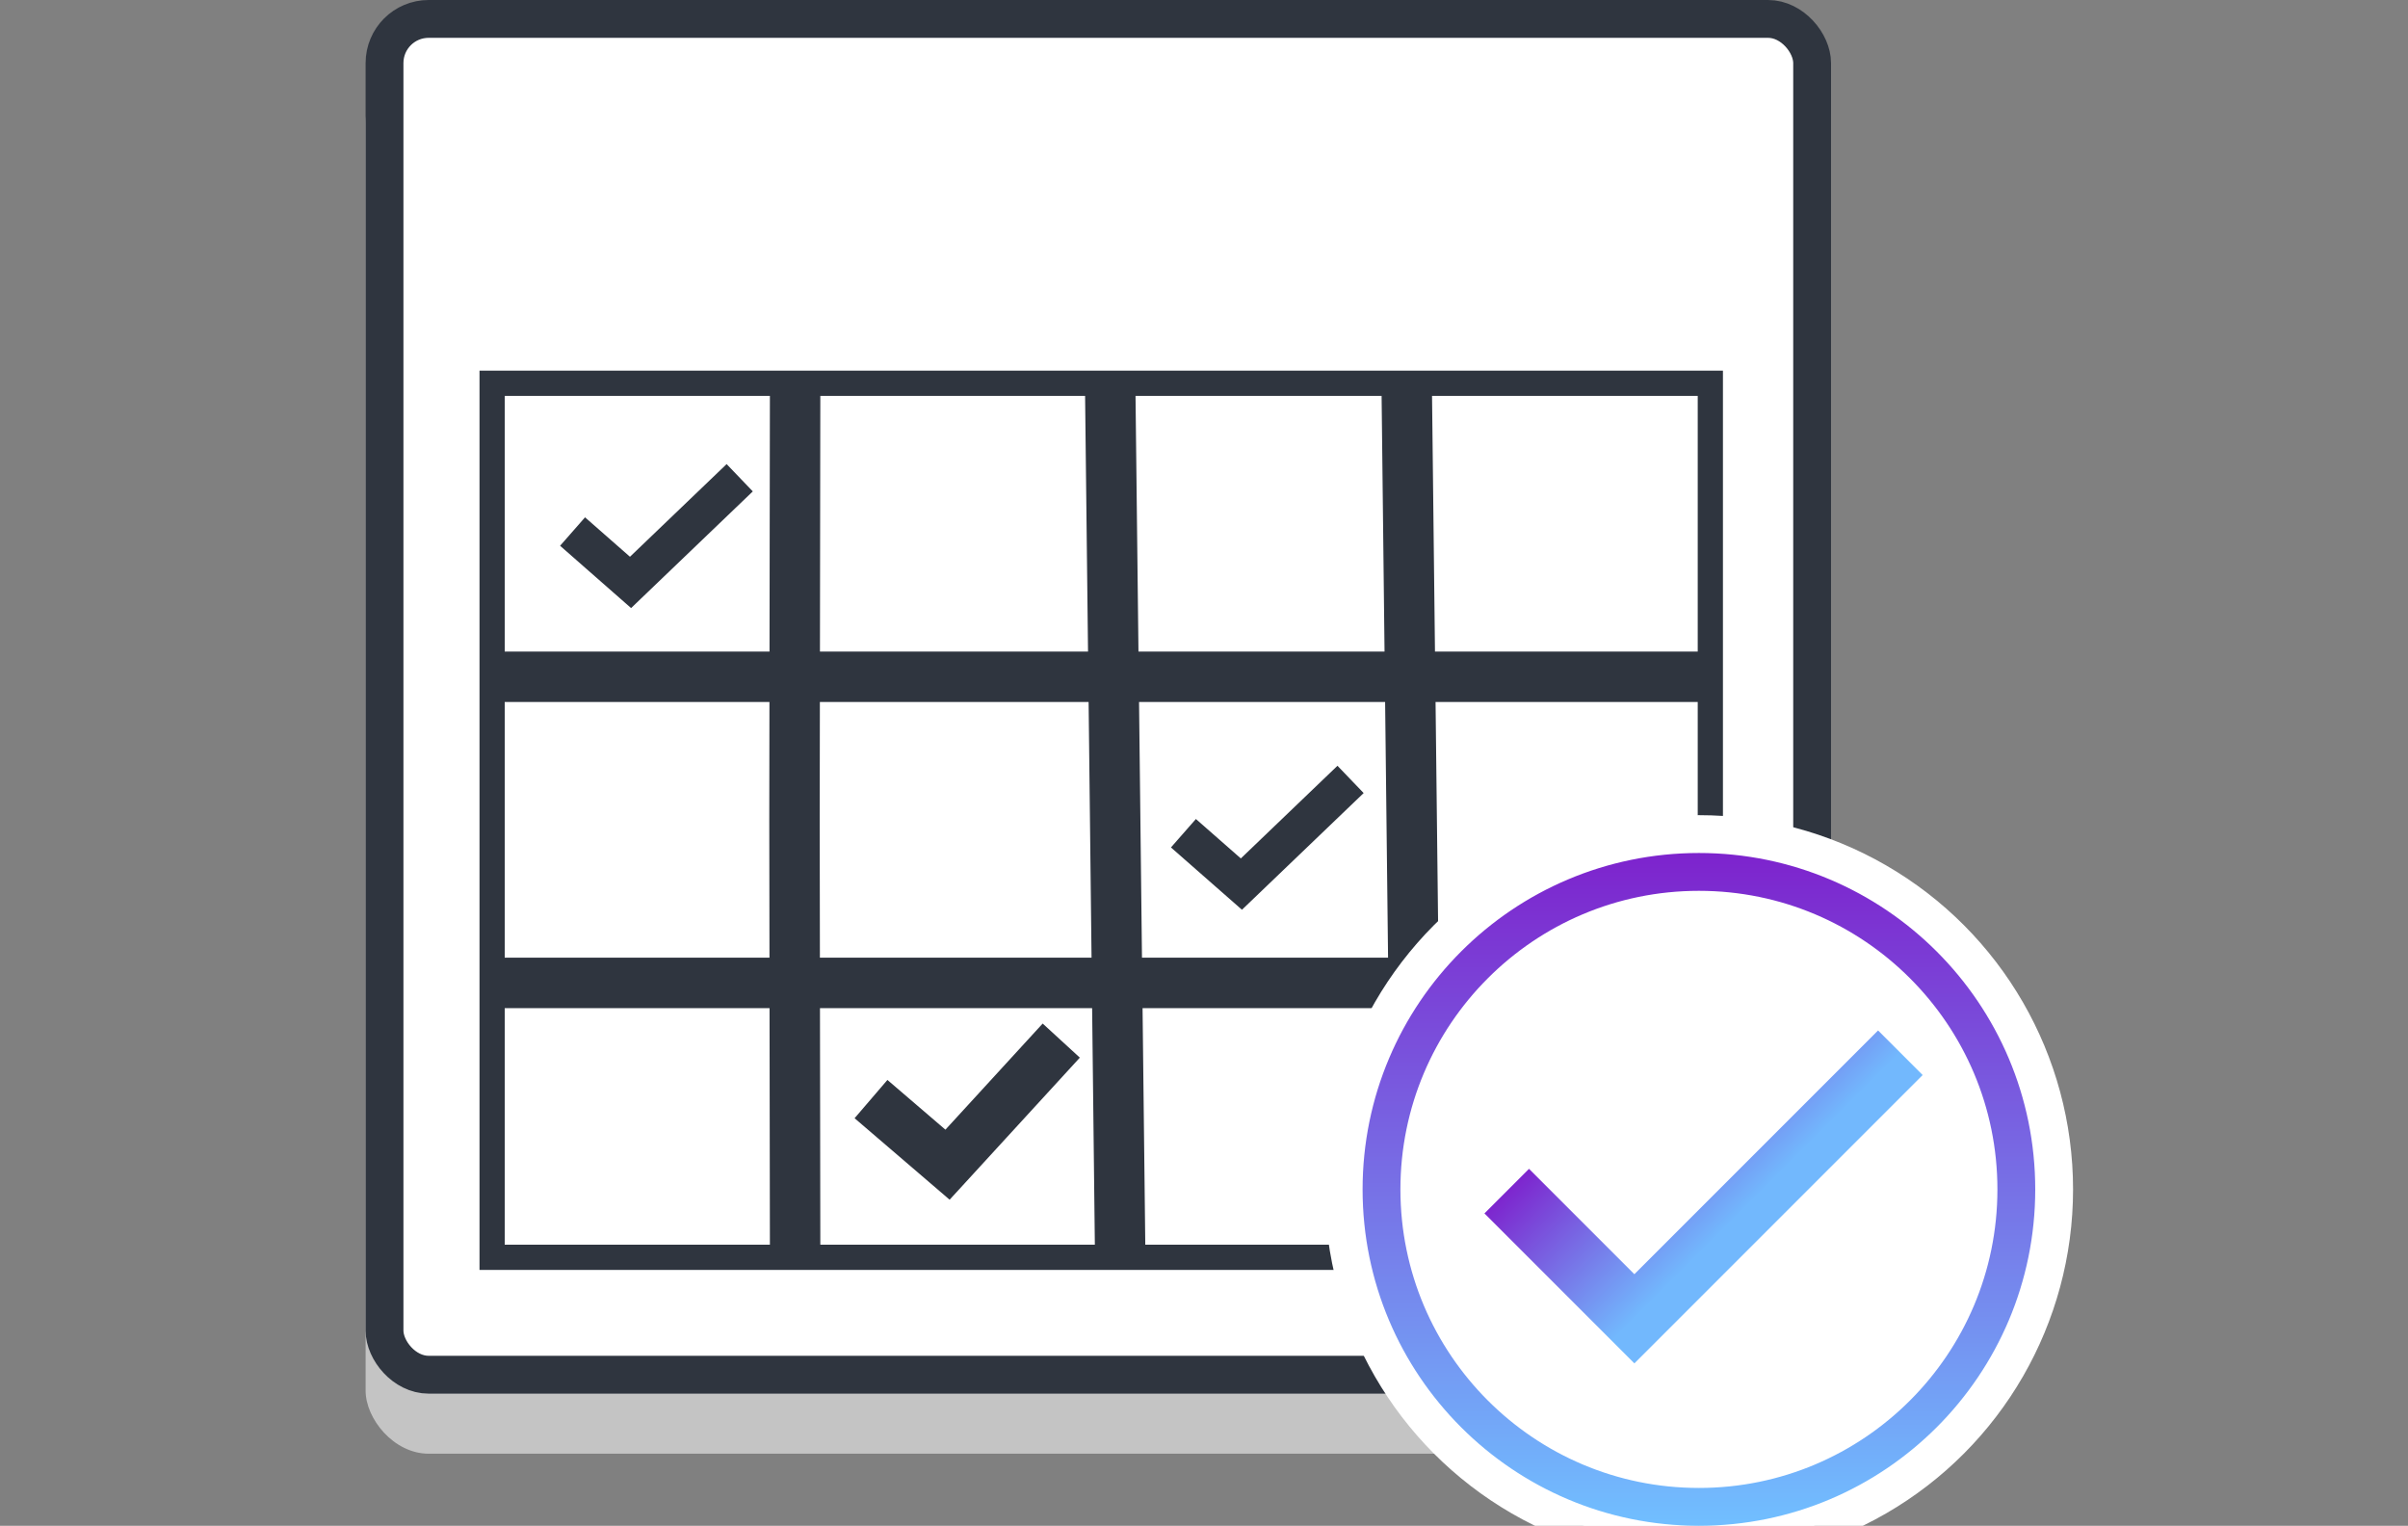
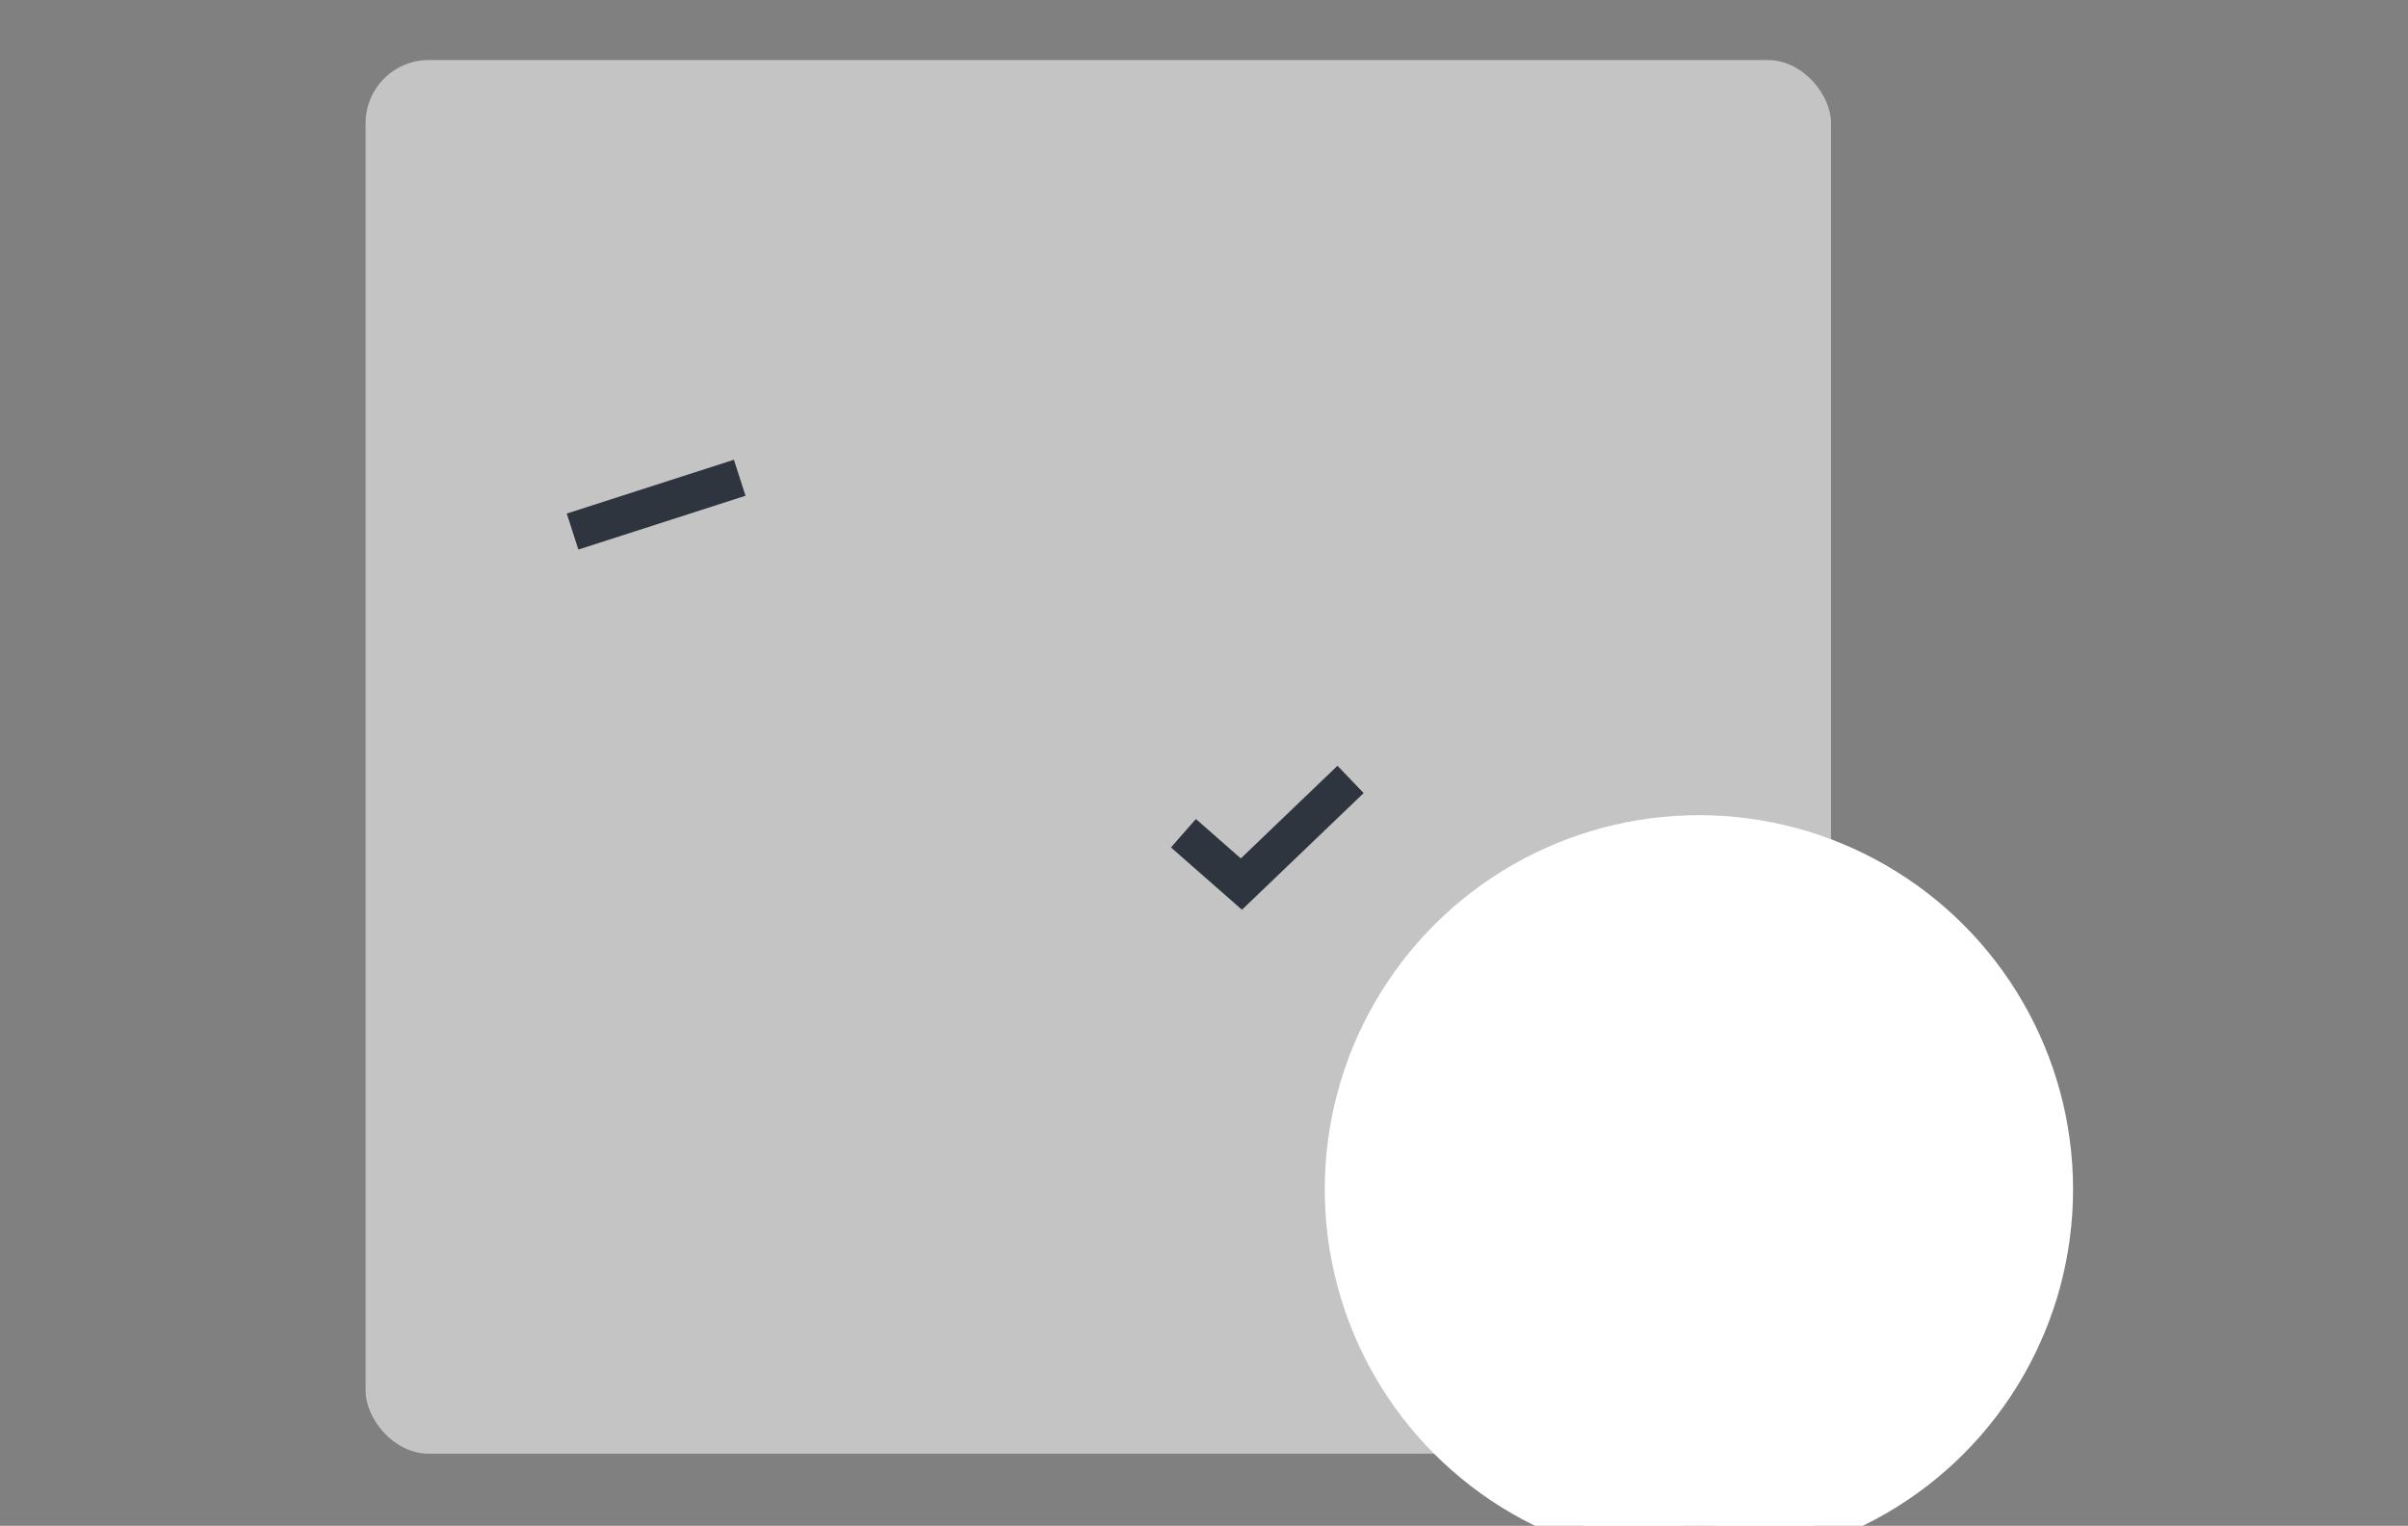
<svg xmlns="http://www.w3.org/2000/svg" width="191" height="121" viewBox="0 0 191 121" fill="none">
  <rect x="0" y="0" width="191" height="121" fill="#808080" stroke="none" />
  <g clip-path="url(#clip0_8600_62197)">
    <rect x="29" y="4.764" width="116.236" height="110.52" rx="5" fill="#C4C4C4" />
-     <rect x="30.5" y="1.5" width="113.236" height="107.52" rx="3.5" fill="white" stroke="#2F353F" stroke-width="3" />
-     <path d="M62.018 65.05L62.018 65.053L62.035 76.949H39.034V54.672H62.033L62.018 65.05ZM39.034 78.949H62.038L62.069 99.71H39.034V78.949ZM64.069 99.71L64.038 78.949H87.615L87.854 99.71H64.069ZM62.036 52.672H39.034V30.394H62.069L62.036 52.672ZM64.036 52.672L64.069 30.394H87.057L87.313 52.672H64.036ZM89.313 52.672L89.057 30.394H110.576L110.832 52.672H89.313ZM112.832 52.672L112.576 30.394H135.662V52.672H112.832ZM112.855 54.672H135.662V76.949H113.111L112.855 54.672ZM113.134 78.949H135.662V99.71H113.373L113.134 78.949ZM111.134 78.949L111.373 99.71H89.854L89.615 78.949H111.134ZM111.111 76.949H89.592L89.336 54.672H110.855L111.111 76.949ZM64.033 54.672H87.336L87.592 76.949H64.035L64.018 65.053V65.05L64.033 54.672ZM74.506 93.123L75.24 93.753L75.894 93.04L84.239 83.936L82.765 82.584L75.073 90.975L70.497 87.053L69.195 88.571L74.506 93.123Z" fill="white" stroke="#2F353F" stroke-width="2" />
    <path d="M93.868 66.078L98.466 70.112L107.125 61.811" stroke="#2F353F" stroke-width="3" />
-     <path d="M45.415 42.154L50.013 46.188L58.673 37.887" stroke="#2F353F" stroke-width="3" />
+     <path d="M45.415 42.154L58.673 37.887" stroke="#2F353F" stroke-width="3" />
    <circle cx="134.756" cy="94.323" r="28.177" fill="white" stroke="white" stroke-width="3" />
-     <circle cx="134.756" cy="94.323" r="25.177" fill="white" stroke="url(#paint0_linear_8600_62197)" stroke-width="3" />
-     <path d="M69.845 87.812L75.156 92.364L83.501 83.26" stroke="#2F353F" stroke-width="3" />
-     <path d="M119.512 94.46L129.637 104.585L150.735 83.487" stroke="url(#paint1_linear_8600_62197)" stroke-width="5" />
  </g>
  <defs>
    <linearGradient id="paint0_linear_8600_62197" x1="134.756" y1="67.645" x2="134.756" y2="121" gradientUnits="userSpaceOnUse">
      <stop stop-color="#7D23CD" />
      <stop offset="1" stop-color="#71BFFF" />
    </linearGradient>
    <linearGradient id="paint1_linear_8600_62197" x1="126.828" y1="87.144" x2="136.953" y2="97.269" gradientUnits="userSpaceOnUse">
      <stop stop-color="#7D25CE" />
      <stop offset="1" stop-color="#72B8FD" />
    </linearGradient>
    <clipPath id="clip0_8600_62197">
      <rect width="191" height="121" fill="white" />
    </clipPath>
  </defs>
</svg>